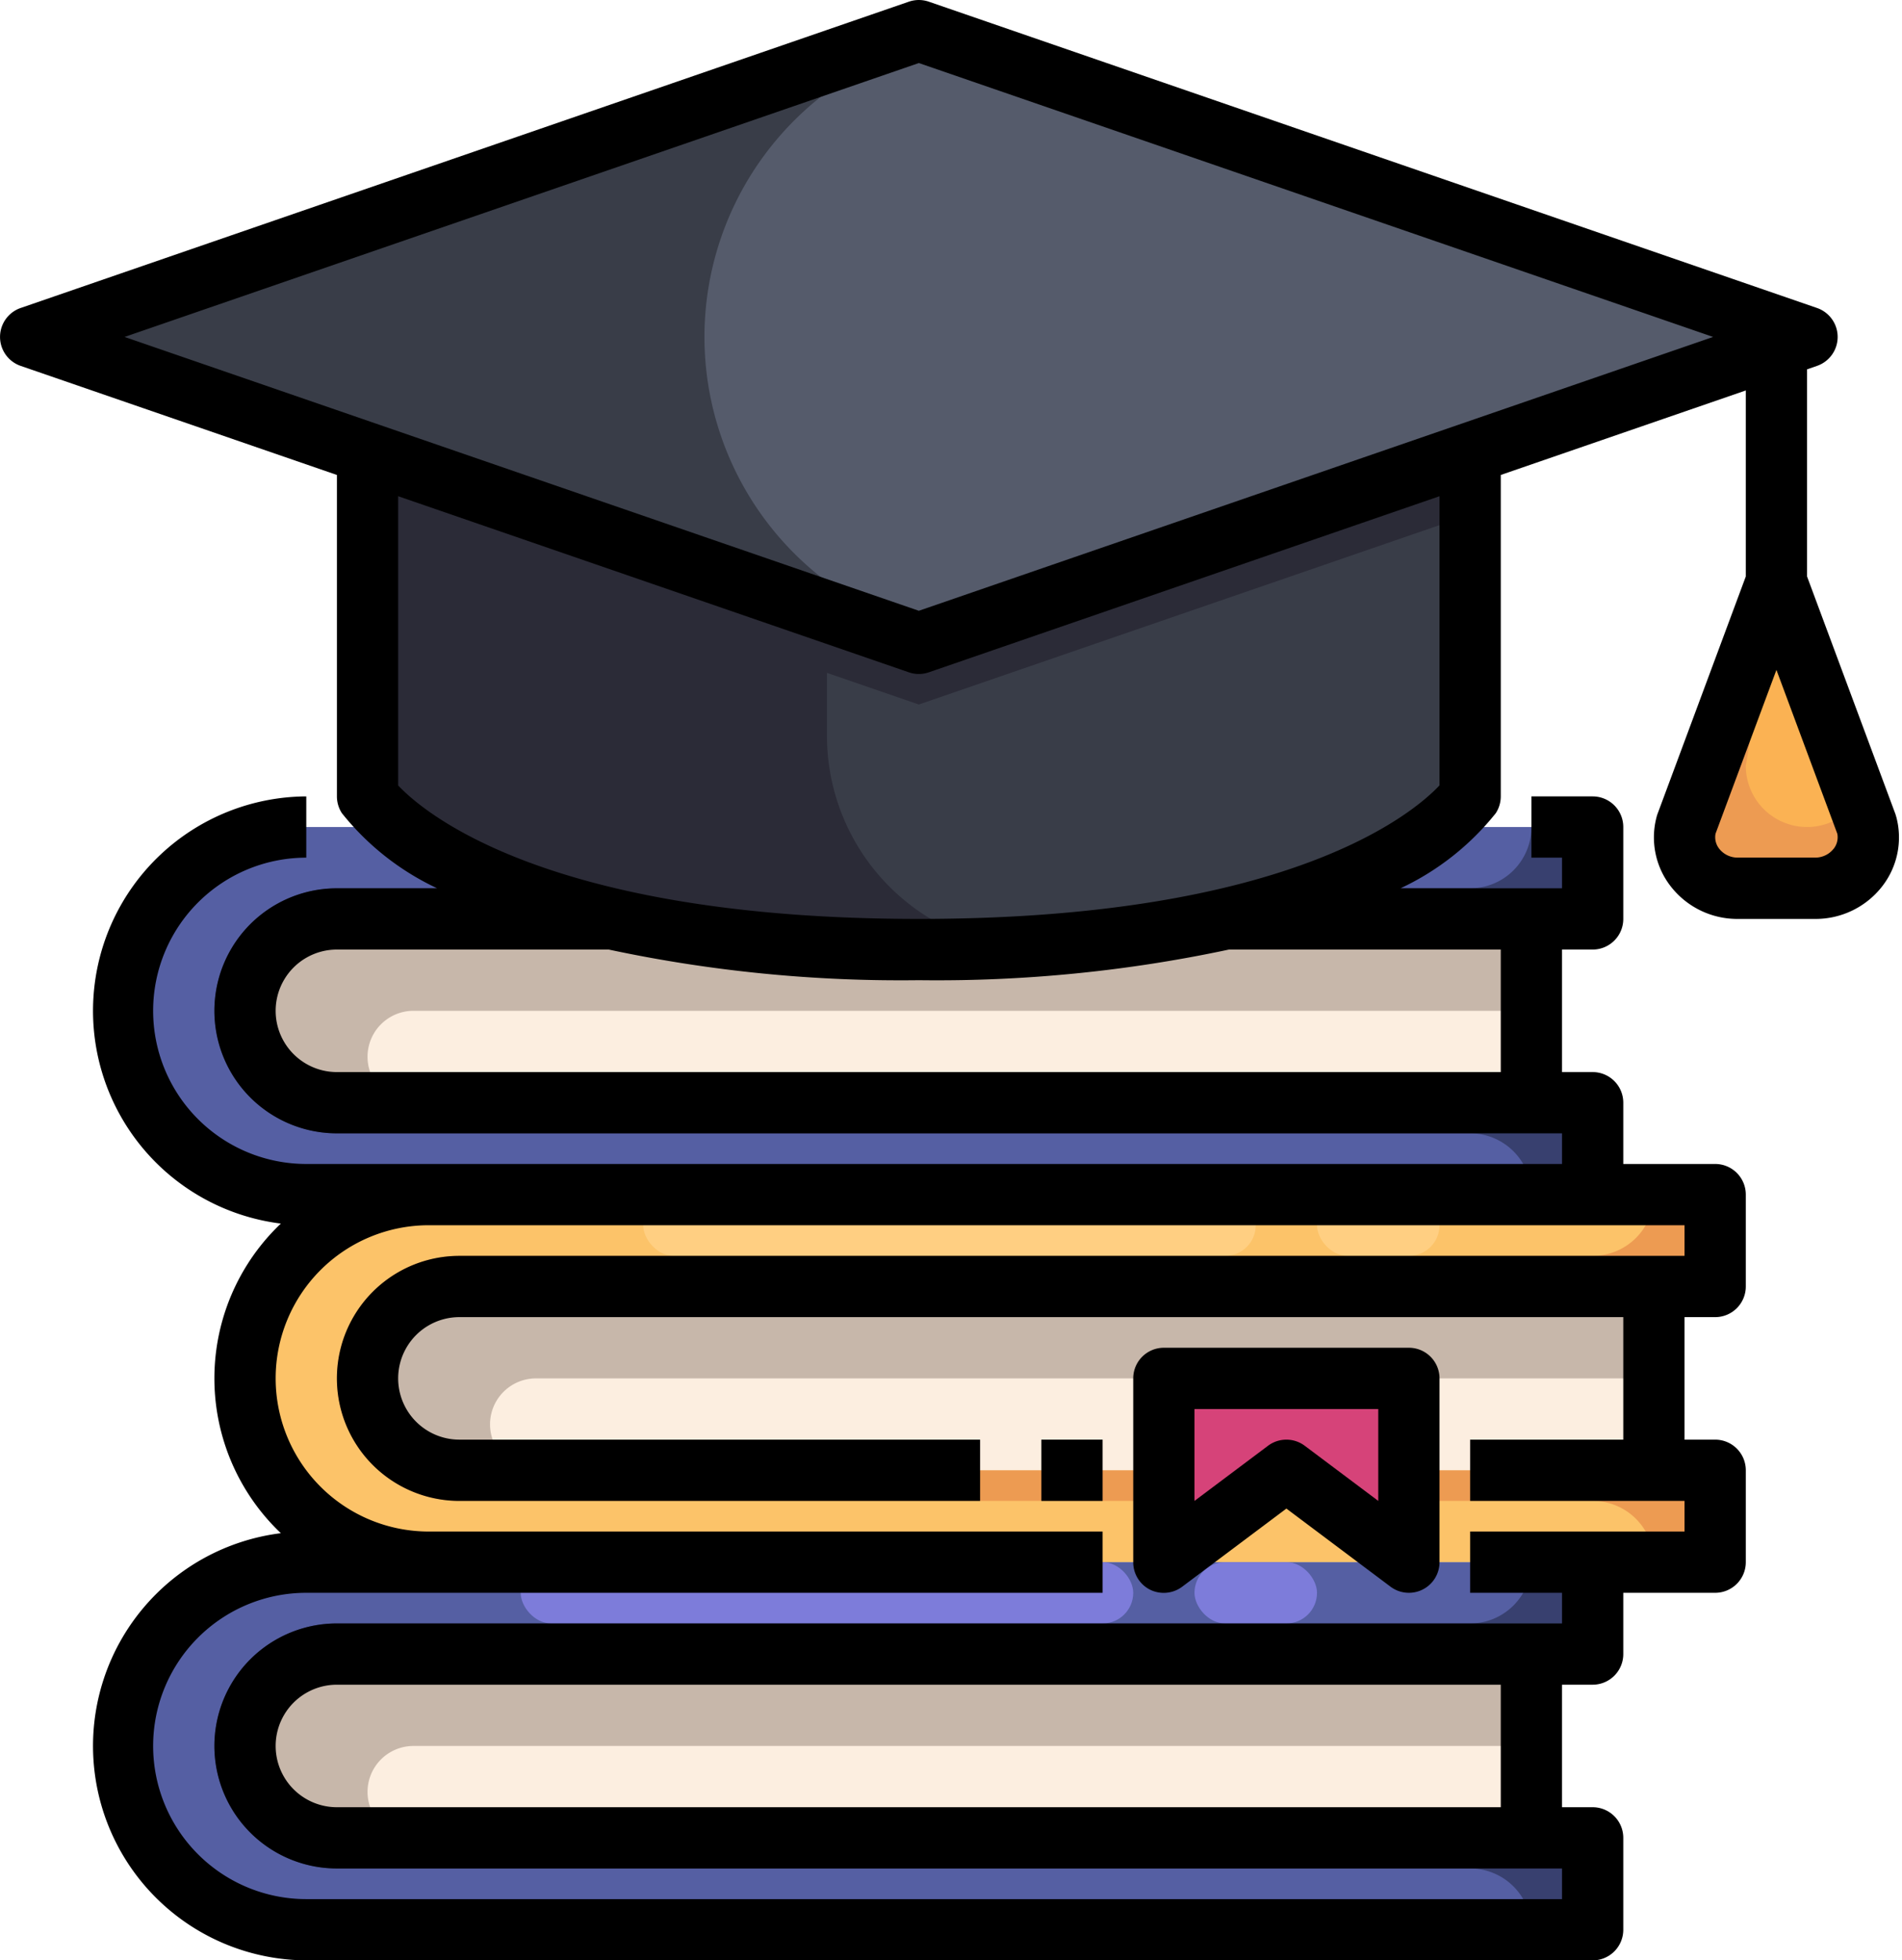
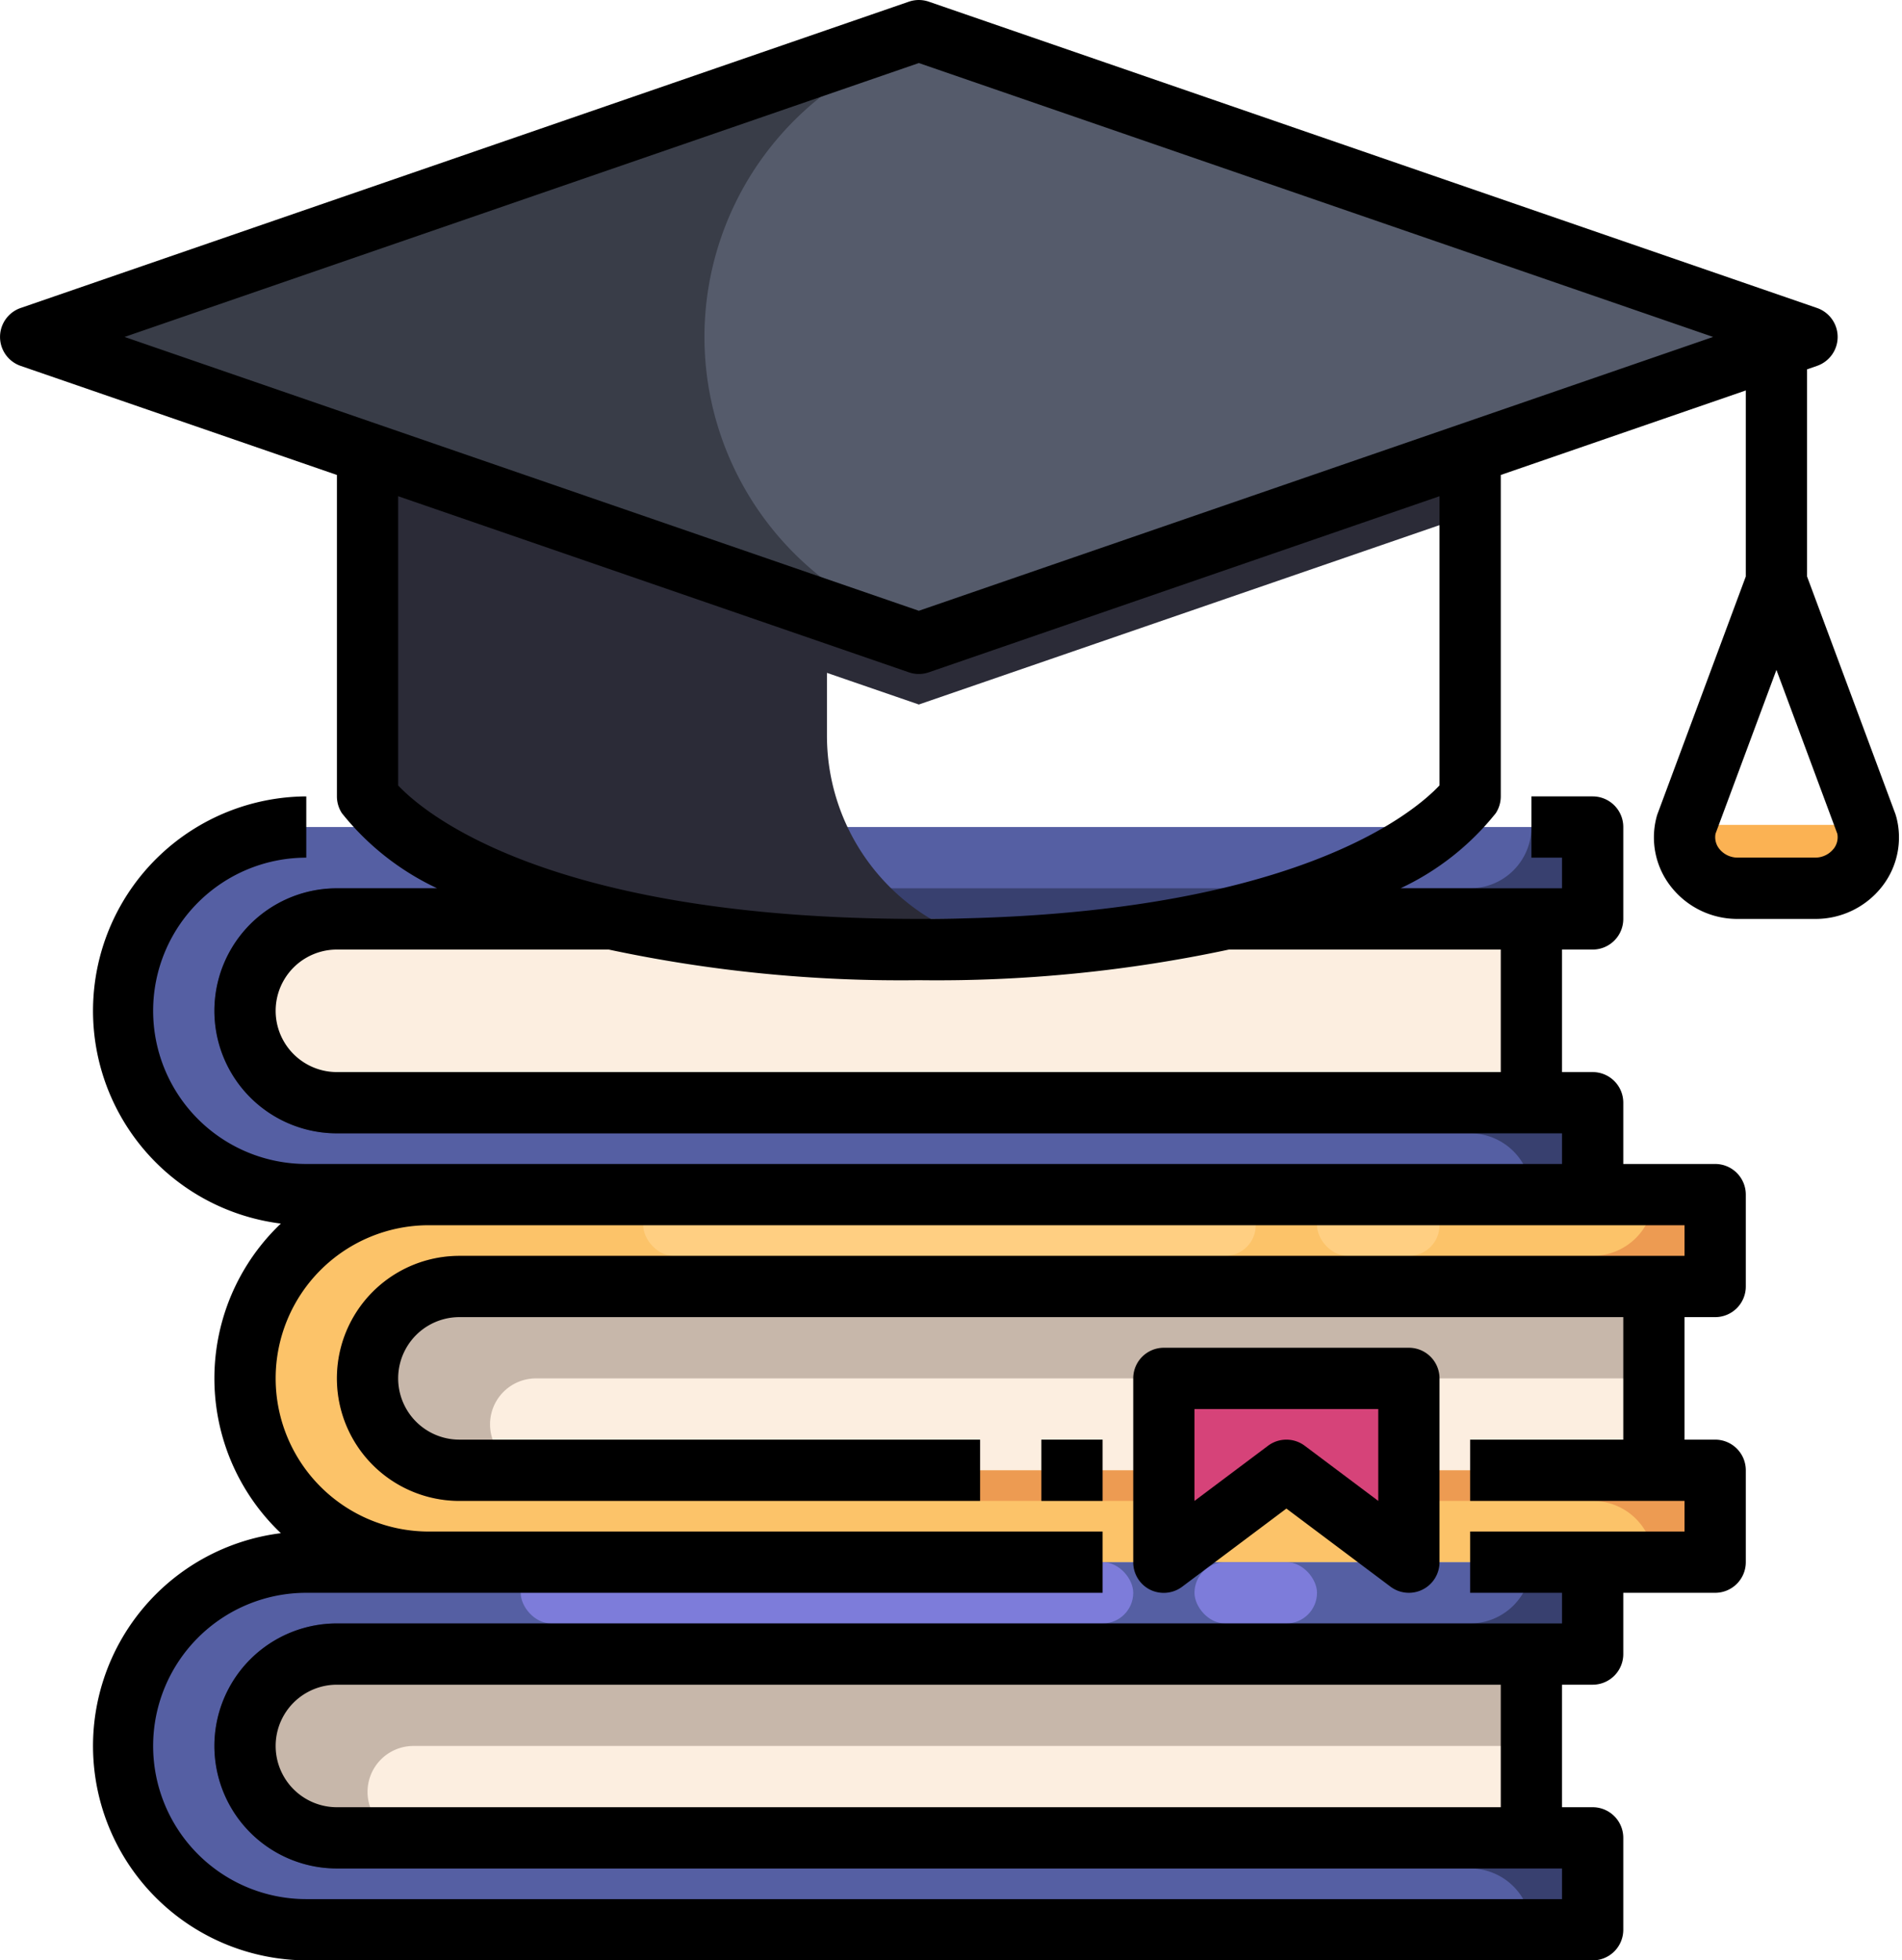
<svg xmlns="http://www.w3.org/2000/svg" height="64.0" preserveAspectRatio="xMidYMid meet" version="1.0" viewBox="2.0 -0.0 62.1 64.0" width="62.1" zoomAndPan="magnify">
  <g data-name="20-Education">
    <g>
      <path d="M54,39H12a6.016,6.016,0,0,1-5.28-8.87,6.114,6.114,0,0,1,1.04-1.37A5.944,5.944,0,0,1,12,27H54v3H13a3,3,0,0,0,0,6H54Z" fill="#555fa3" />
    </g>
    <g>
      <path d="M52,30v6H13a3,3,0,0,1,0-6Z" fill="#fceee0" />
    </g>
    <g>
-       <path d="M13,30a3,3,0,0,0,0,6h2.5a1.5,1.5,0,0,1,0-3H52V30Z" fill="#c7b7aa" />
-     </g>
+       </g>
    <g>
      <path d="M13,30H54V27H52a2,2,0,0,1-2,2H13a4,4,0,0,0,0,8H50a2,2,0,0,1,2,2h2V36H13a3,3,0,0,1,0-6Z" fill="#38406f" />
    </g>
    <g>
      <path d="M58,51H16a6.016,6.016,0,0,1-5.28-8.87,6.114,6.114,0,0,1,1.04-1.37A5.944,5.944,0,0,1,16,39H58v3H17a3,3,0,0,0,0,6H58Z" fill="#fcc369" />
    </g>
    <g>
      <path d="M56,42v6H17a3,3,0,0,1,0-6Z" fill="#fceee0" />
    </g>
    <g>
      <path d="M17,42a3,3,0,0,0,0,6h2.5a1.5,1.5,0,0,1,0-3H56V42Z" fill="#c7b7aa" />
    </g>
    <g>
      <path d="M17,42H58V39H56a2,2,0,0,1-2,2H17a4,4,0,0,0,0,8H54a2,2,0,0,1,2,2h2V48H17a3,3,0,0,1,0-6Z" fill="#ed9b52" />
    </g>
    <g>
      <rect fill="#ffcf82" height="2" rx="1" width="20" x="23" y="39" />
    </g>
    <g>
      <rect fill="#ffcf82" height="2" rx="1" width="4" x="45" y="39" />
    </g>
    <g>
      <path d="M54,63H12a6.016,6.016,0,0,1-5.28-8.87,6.114,6.114,0,0,1,1.04-1.37A5.944,5.944,0,0,1,12,51H54v3H13a3,3,0,0,0,0,6H54Z" fill="#555fa3" />
    </g>
    <g>
      <path d="M52,54v6H13a3,3,0,0,1,0-6Z" fill="#fceee0" />
    </g>
    <g>
      <path d="M13,54a3,3,0,0,0,0,6h2.5a1.5,1.5,0,0,1,0-3H52V54Z" fill="#c7b7aa" />
    </g>
    <g>
      <path d="M13,54H54V51H52a2,2,0,0,1-2,2H13a4,4,0,0,0,0,8H50a2,2,0,0,1,2,2h2V60H13a3,3,0,0,1,0-6Z" fill="#38406f" />
    </g>
    <g>
      <rect fill="#7d7cda" height="2" rx="1" width="20" x="19" y="51" />
    </g>
    <g>
      <rect fill="#7d7cda" height="2" rx="1" width="4" x="41" y="51" />
    </g>
    <g>
      <path d="M40 45L40 51 44 48 48 51 48 45 40 45" fill="#d64379" />
    </g>
    <g>
-       <path d="M62.95,26.93A1.691,1.691,0,0,1,61.25,29h-2.5a1.691,1.691,0,0,1-1.7-2.07L60,19Z" fill="#fbb253" />
+       <path d="M62.95,26.93A1.691,1.691,0,0,1,61.25,29h-2.5a1.691,1.691,0,0,1-1.7-2.07Z" fill="#fbb253" />
    </g>
    <g>
-       <path d="M21.95,30A17.069,17.069,0,0,1,15,27a5.115,5.115,0,0,1-1-1V15l.06-.18L32,21l17.94-6.18L50,15V26a5.115,5.115,0,0,1-1,1,17.069,17.069,0,0,1-6.95,3A44.493,44.493,0,0,1,32,31,44.493,44.493,0,0,1,21.95,30Z" fill="#393d48" />
-     </g>
+       </g>
    <g>
      <path d="M32 1L61 11 60 11.34 49.94 14.82 32 21 14.06 14.82 3 11 32 1z" fill="#555b6b" />
    </g>
    <g>
      <path d="M25,11a10,10,0,0,1,7.758-9.739L32,1,3,11l11.06,3.82L32,21l.759-.261A10,10,0,0,1,25,11Z" fill="#393d48" />
    </g>
    <g>
      <path d="M49.94,14.82,32,21,14.06,14.82,14,15V26a5.115,5.115,0,0,0,1,1,17.069,17.069,0,0,0,6.95,3A44.493,44.493,0,0,0,32,31c1.064,0,2.067-.026,3.015-.074A6.976,6.976,0,0,1,29,24.021V21.967L32,23l17.94-6.18L50,16.8V15Z" fill="#2b2b37" />
    </g>
    <g>
-       <path d="M62.95,26.93l-.3-.8A2,2,0,0,1,59,25l1-6-2.95,7.93A1.691,1.691,0,0,0,58.75,29h2.5A1.691,1.691,0,0,0,62.95,26.93Z" fill="#ed9b52" />
-     </g>
+       </g>
    <g>
      <path d="M36 47H38V49H36z" fill="inherit" />
    </g>
    <g>
      <path d="M63.915,26.676c-.009-.032-.019-.065-.03-.1L61,18.82V12.058l.326-.113a1,1,0,0,0,0-1.89l-29-10a1,1,0,0,0-.652,0l-29,10a1,1,0,0,0,0,1.89L13,15.506V26a1.007,1.007,0,0,0,.163.548A8.7,8.7,0,0,0,16.273,29H13a4,4,0,0,0,0,8H53v1H12a5,5,0,0,1,0-10V26a7,7,0,0,0-.83,13.946,6.97,6.97,0,0,0,0,10.108A7,7,0,0,0,12,64H54a1,1,0,0,0,1-1V60a1,1,0,0,0-1-1H53V55h1a1,1,0,0,0,1-1V52h3a1,1,0,0,0,1-1V48a1,1,0,0,0-1-1H57V43h1a1,1,0,0,0,1-1V39a1,1,0,0,0-1-1H55V36a1,1,0,0,0-1-1H53V31h1a1,1,0,0,0,1-1V27a1,1,0,0,0-1-1H52v2h1v1H47.727a8.7,8.7,0,0,0,3.11-2.452A1.007,1.007,0,0,0,51,26V15.506l8-2.759V18.82l-2.885,7.76c-.011.031-.021.064-.03.1a2.6,2.6,0,0,0,.465,2.258A2.751,2.751,0,0,0,58.745,30h2.51a2.751,2.751,0,0,0,2.2-1.066A2.6,2.6,0,0,0,63.915,26.676ZM51,59H13a2,2,0,0,1,0-4H51Zm6-18H17a4,4,0,0,0,0,8H34V47H17a2,2,0,0,1,0-4H55v4H50v2h7v1H50v2h3v1H13a4,4,0,0,0,0,8H53v1H12a5,5,0,0,1,0-10H38V50H16a5,5,0,0,1,0-10H57ZM51,31v4H13a2,2,0,0,1,0-4h8.875A45.674,45.674,0,0,0,32,32a45.674,45.674,0,0,0,10.125-1Zm-2-5.36c-.827.881-4.865,4.36-17,4.36-12.163,0-16.192-3.5-17-4.357V16.2l16.674,5.749a.994.994,0,0,0,.652,0L49,16.2Zm-17-5.7L6.067,11,32,2.058,57.933,11Zm29.867,7.77a.763.763,0,0,1-.612.288h-2.51a.763.763,0,0,1-.612-.288.608.608,0,0,1-.121-.493L60,21.87l1.988,5.349A.608.608,0,0,1,61.867,27.712Z" fill="inherit" />
    </g>
    <g>
      <path d="M39.553,51.9a1.006,1.006,0,0,0,1.047-.1L44,49.25l3.4,2.55a1,1,0,0,0,.6.2,1,1,0,0,0,1-1V45a1,1,0,0,0-1-1H40a1,1,0,0,0-1,1v6A1,1,0,0,0,39.553,51.9ZM41,46h6v3l-2.4-1.8a1,1,0,0,0-1.2,0L41,49Z" fill="inherit" />
    </g>
  </g>
</svg>